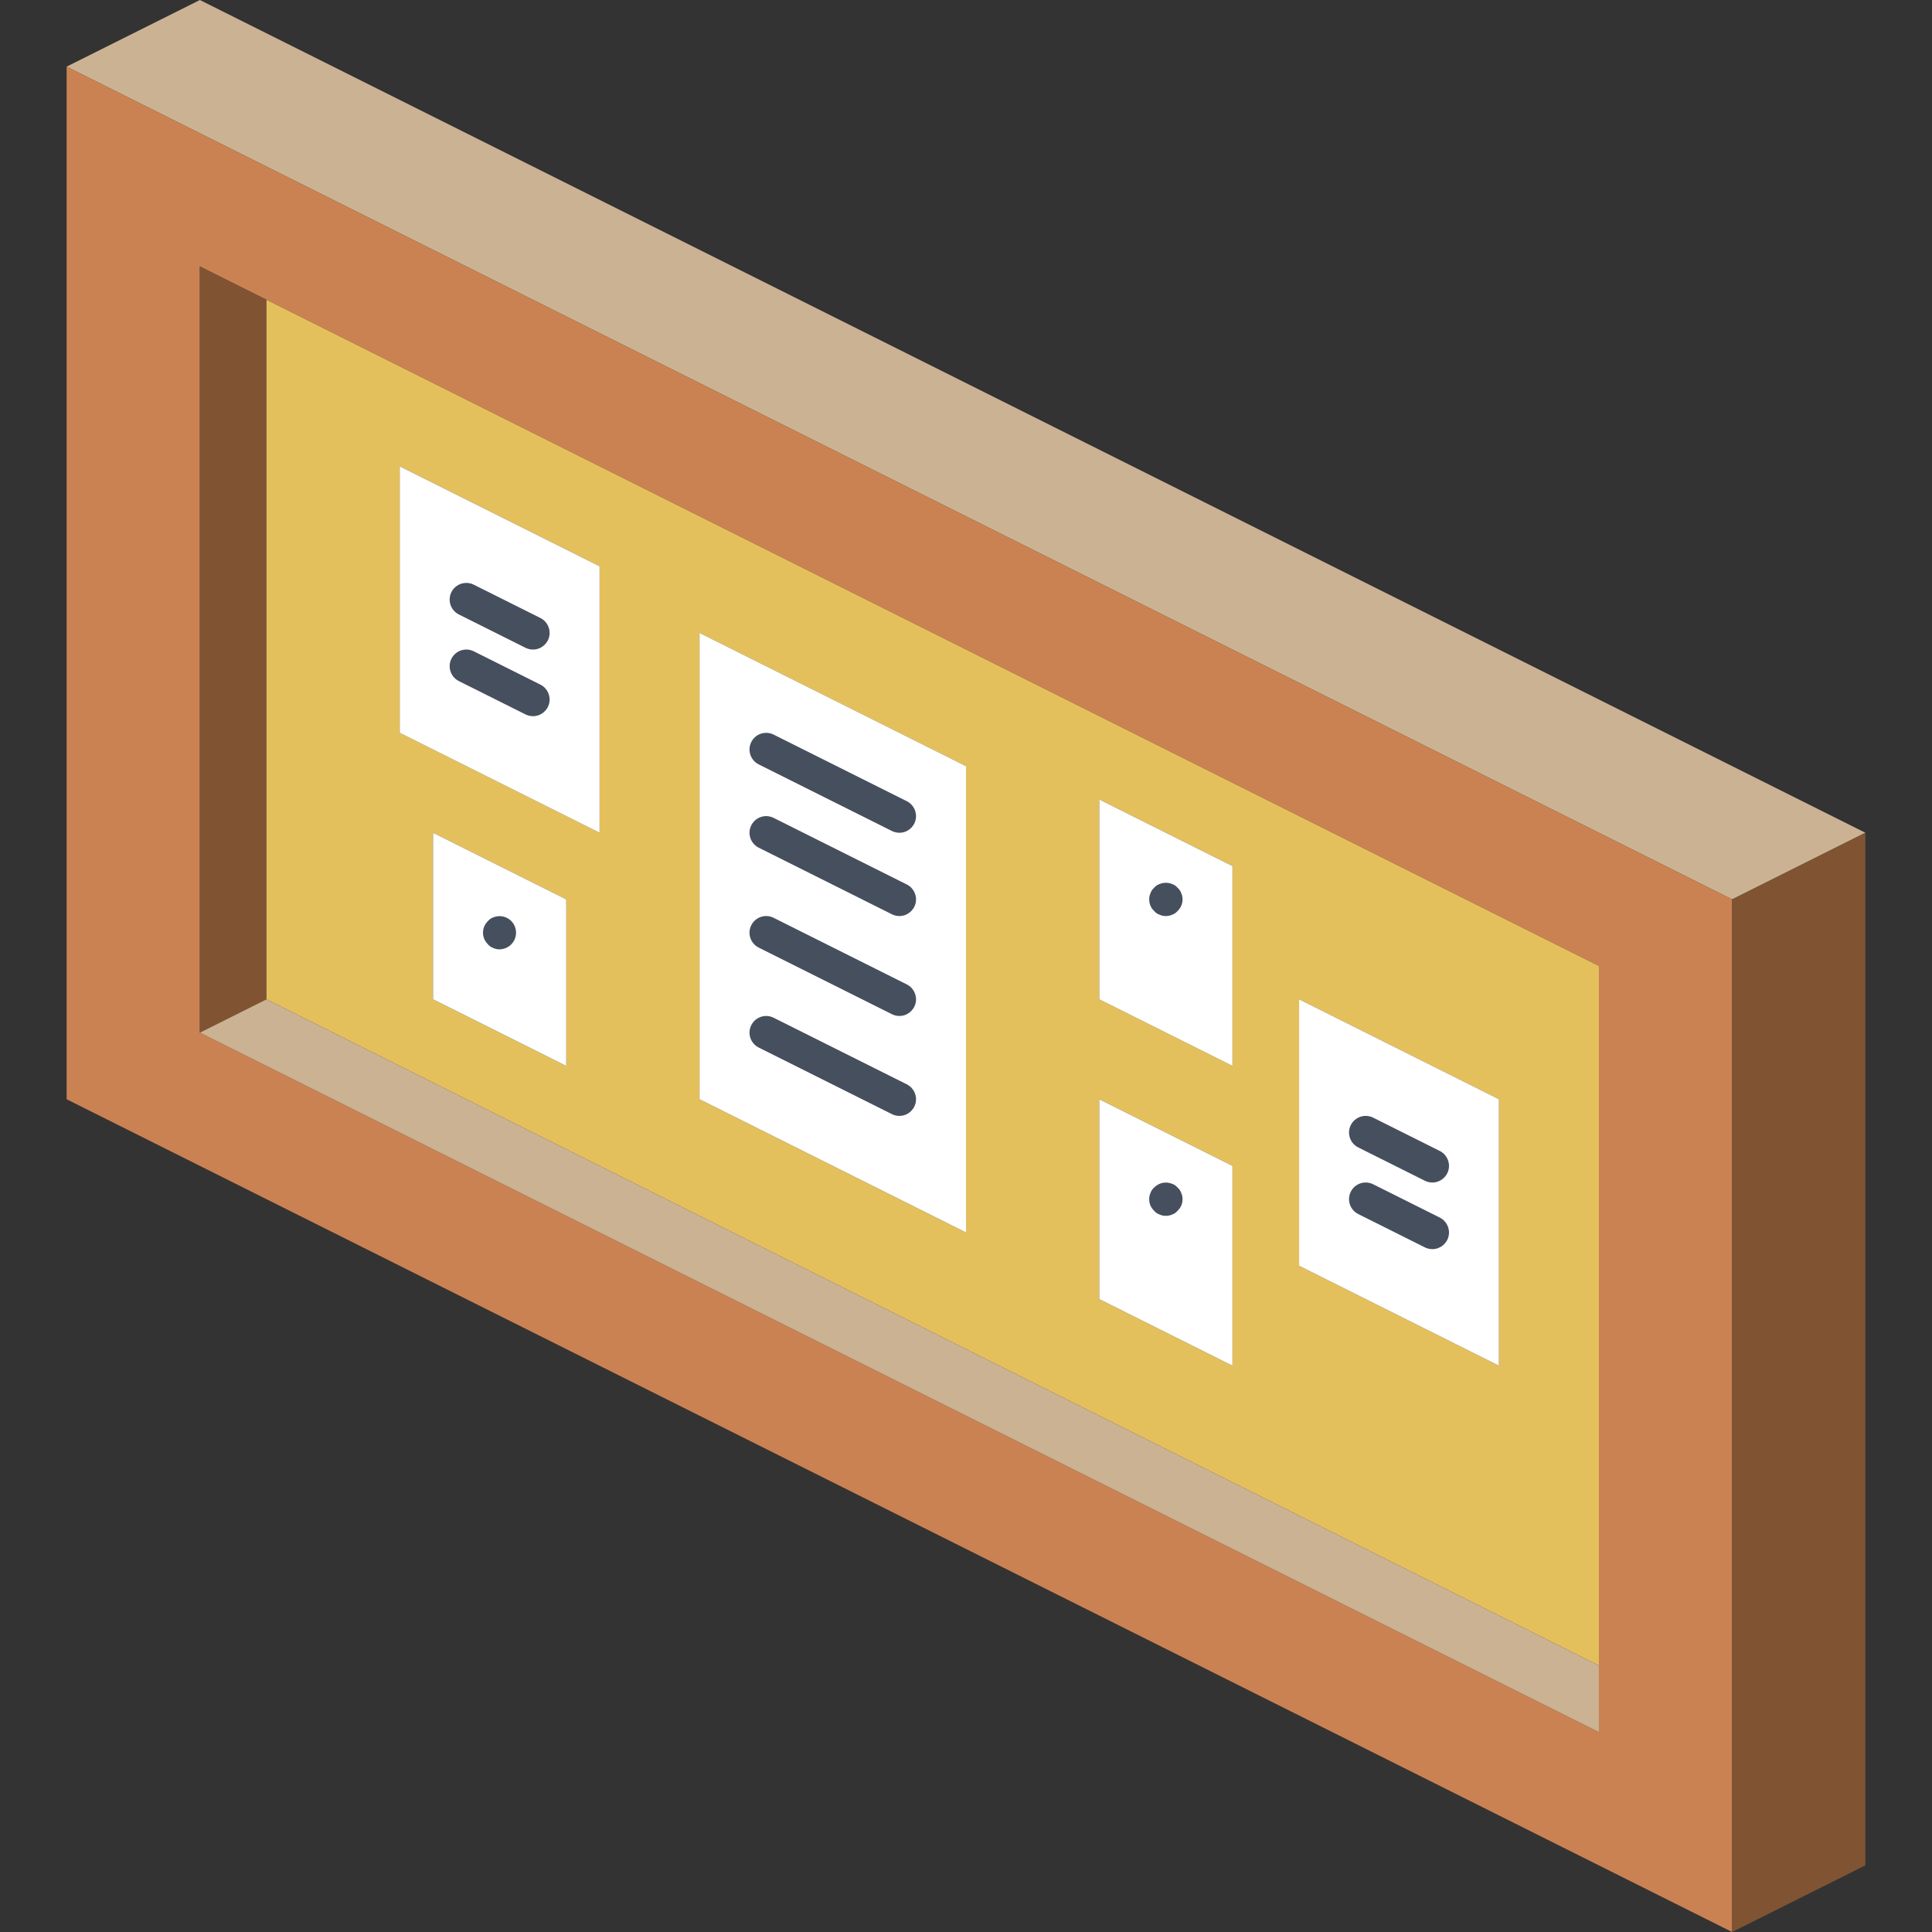
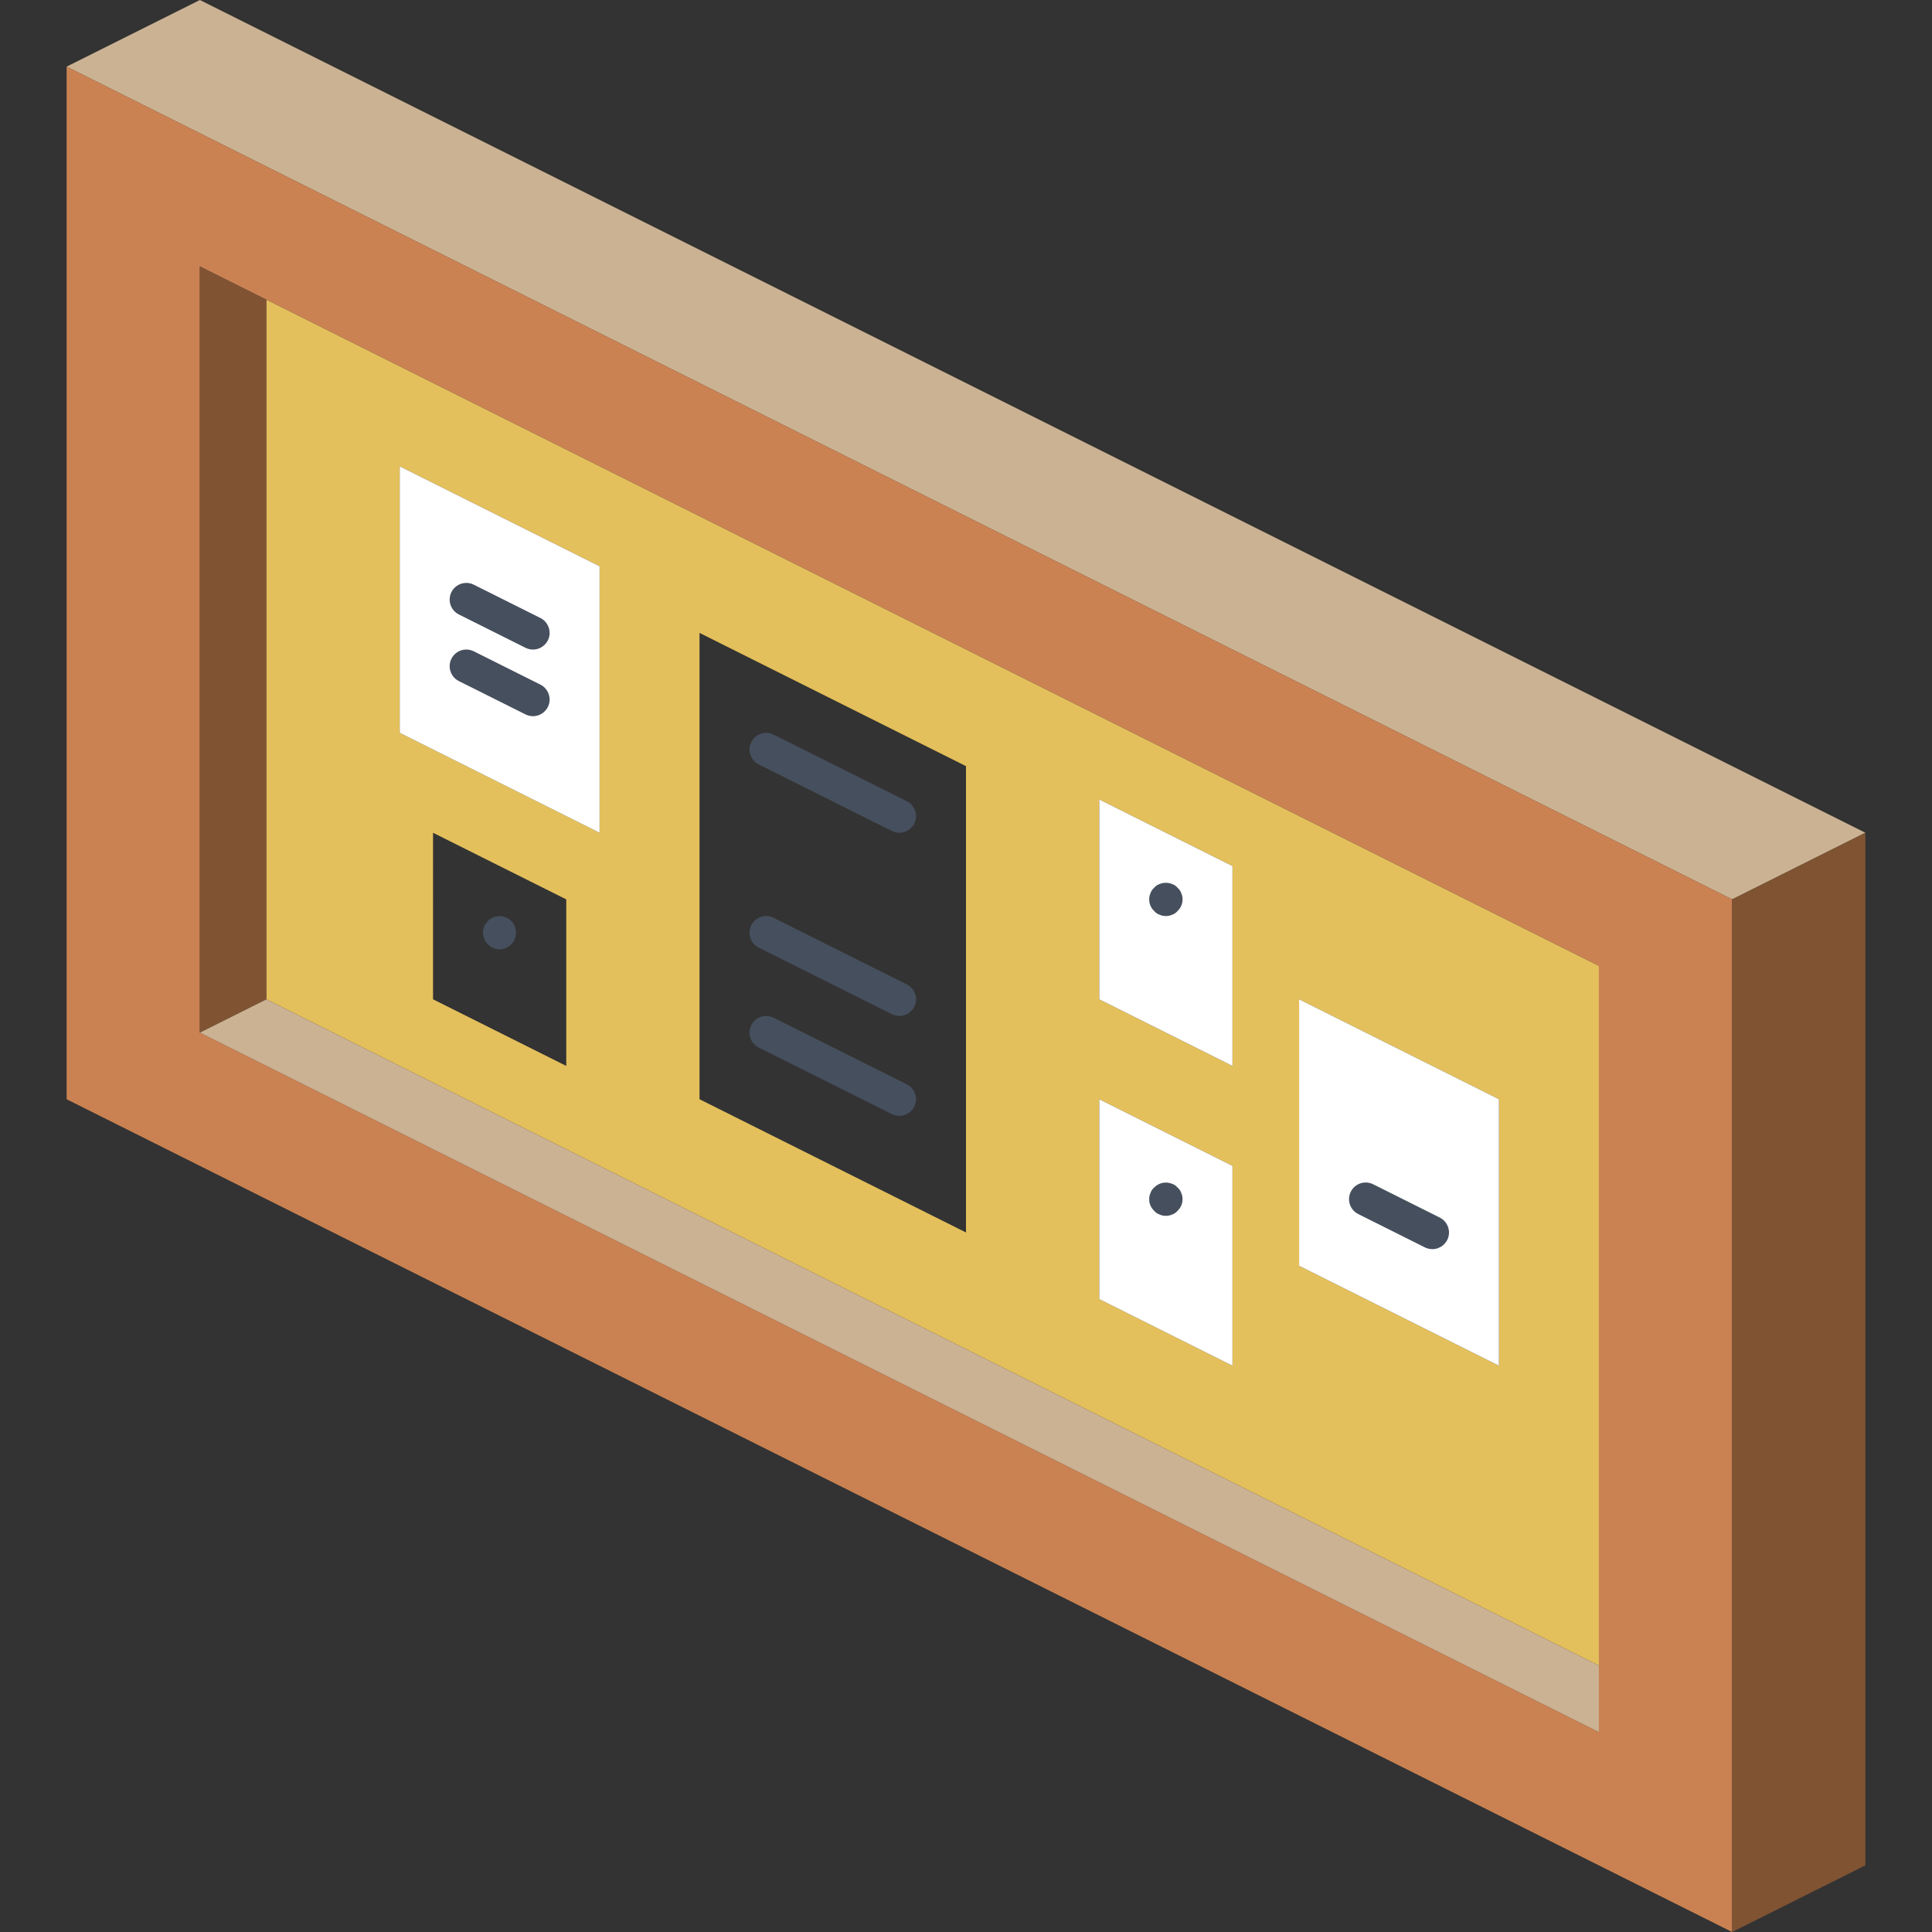
<svg xmlns="http://www.w3.org/2000/svg" version="1.1" id="Capa_1" x="0px" y="0px" viewBox="0 0 512 512" style="enable-background:new 0 0 512 512;" xml:space="preserve">
  <rect x="0" y="0" width="512" height="512" fill="#333333" stroke="none" />
  <g>
    <polygon style="fill:#CBB292;" points="494.345,220.69 459.034,238.345 17.655,17.655 52.966,0  " />
    <path style="fill:#CB8252;" d="M17.655,17.655V291.31L459.034,512V238.345L17.655,17.655z M423.724,459.034L52.966,273.655V70.621   L423.724,256V459.034z" />
    <polygon style="fill:#805333;" points="70.621,79.448 70.621,264.828 52.966,273.655 52.966,70.621  " />
    <path style="fill:#E4C05C;" d="M70.621,79.448v185.379l353.103,176.552V256L70.621,79.448z M150.069,282.483l-35.31-17.655V220.69   l35.31,17.655V282.483z M158.897,220.69l-52.966-26.483v-70.621l52.966,26.483V220.69z M256,326.621l-70.621-35.31V167.724   L256,203.034V326.621z M326.621,361.931l-35.31-17.655V291.31l35.31,17.655V361.931z M326.621,282.483l-35.31-17.655v-52.966   l35.31,17.655V282.483z M397.241,361.931l-52.966-26.483v-70.621l52.966,26.483V361.931z" />
    <polygon style="fill:#805333;" points="494.345,220.69 494.345,494.345 459.034,512 459.034,238.345  " />
    <polygon style="fill:#CBB292;" points="423.724,441.379 423.724,459.034 52.966,273.655 70.621,264.828  " />
    <g>
      <polygon style="fill:#FFFFFF;" points="158.897,150.069 158.897,220.69 105.931,194.207 105.931,123.586   " />
      <polygon style="fill:#FFFFFF;" points="397.241,291.31 397.241,361.931 344.276,335.448 344.276,264.828   " />
-       <polygon style="fill:#FFFFFF;" points="256,203.034 256,326.621 185.379,291.31 185.379,167.724   " />
      <polygon style="fill:#FFFFFF;" points="326.621,229.517 326.621,282.483 291.31,264.828 291.31,211.862   " />
-       <polygon style="fill:#FFFFFF;" points="150.069,238.345 150.069,282.483 114.759,264.828 114.759,220.69   " />
      <polygon style="fill:#FFFFFF;" points="326.621,308.966 326.621,361.931 291.31,344.276 291.31,291.31   " />
    </g>
    <g>
      <path style="fill:#464F5D;" d="M141.241,172.138c-0.685-0.001-1.361-0.16-1.974-0.465l-17.655-8.828    c-1.414-0.703-2.346-2.108-2.441-3.685c-0.096-1.577,0.658-3.084,1.977-3.954c1.319-0.869,3.002-0.968,4.413-0.258l17.655,8.828    c1.831,0.915,2.793,2.97,2.323,4.962C145.068,170.731,143.289,172.138,141.241,172.138z" />
      <path style="fill:#464F5D;" d="M141.241,189.793c-0.685-0.001-1.361-0.16-1.974-0.465l-17.655-8.828    c-1.414-0.703-2.346-2.108-2.441-3.685c-0.096-1.577,0.658-3.084,1.977-3.954c1.319-0.869,3.002-0.968,4.413-0.258l17.655,8.828    c1.831,0.915,2.793,2.97,2.323,4.962C145.068,188.386,143.289,189.794,141.241,189.793z" />
-       <path style="fill:#464F5D;" d="M379.586,313.379c-0.685-0.001-1.361-0.16-1.974-0.465l-17.655-8.828    c-1.415-0.703-2.346-2.108-2.441-3.685c-0.096-1.577,0.658-3.084,1.977-3.954c1.319-0.869,3.002-0.968,4.413-0.258l17.655,8.828    c1.831,0.915,2.793,2.97,2.323,4.962C383.413,311.972,381.634,313.38,379.586,313.379z" />
      <path style="fill:#464F5D;" d="M379.586,331.034c-0.685-0.001-1.361-0.16-1.974-0.465l-17.655-8.828    c-1.415-0.703-2.346-2.108-2.441-3.685c-0.096-1.577,0.658-3.084,1.977-3.954c1.319-0.869,3.002-0.968,4.413-0.258l17.655,8.828    c1.831,0.915,2.793,2.97,2.323,4.962C383.413,329.628,381.634,331.035,379.586,331.034L379.586,331.034z" />
      <path style="fill:#464F5D;" d="M238.345,220.69c-0.685-0.001-1.361-0.16-1.974-0.465l-35.31-17.655    c-2.174-1.094-3.053-3.741-1.965-5.918c1.088-2.177,3.734-3.062,5.913-1.979l35.31,17.655c1.831,0.915,2.793,2.97,2.323,4.962    C242.171,219.283,240.392,220.69,238.345,220.69z" />
-       <path style="fill:#464F5D;" d="M238.345,242.759c-0.685-0.001-1.361-0.16-1.974-0.465l-35.31-17.655    c-2.174-1.094-3.053-3.741-1.965-5.918c1.088-2.177,3.734-3.062,5.913-1.979l35.31,17.655c1.831,0.915,2.793,2.97,2.323,4.962    S240.392,242.759,238.345,242.759z" />
      <path style="fill:#464F5D;" d="M238.345,269.241c-0.685-0.001-1.361-0.16-1.974-0.465l-35.31-17.655    c-2.174-1.094-3.053-3.741-1.965-5.918c1.088-2.177,3.734-3.062,5.913-1.979l35.31,17.655c1.831,0.915,2.793,2.97,2.323,4.962    S240.392,269.242,238.345,269.241z" />
      <path style="fill:#464F5D;" d="M238.345,295.724c-0.685-0.001-1.361-0.16-1.974-0.465l-35.31-17.655    c-2.174-1.094-3.053-3.741-1.965-5.918c1.088-2.177,3.734-3.062,5.913-1.979l35.31,17.655c1.831,0.915,2.793,2.97,2.323,4.962    S240.392,295.725,238.345,295.724z" />
      <path style="fill:#464F5D;" d="M308.966,242.759c-0.58,0.01-1.154-0.111-1.681-0.353c-0.552-0.188-1.042-0.525-1.414-0.974    c-0.856-0.796-1.335-1.918-1.319-3.087c-0.012-0.579,0.109-1.152,0.353-1.677c0.183-0.552,0.518-1.042,0.966-1.414    c0.372-0.448,0.862-0.784,1.414-0.97c1.074-0.444,2.28-0.444,3.353,0c0.553,0.184,1.043,0.52,1.414,0.97    c0.448,0.374,0.784,0.863,0.974,1.414c0.245,0.524,0.366,1.098,0.354,1.677c0.016,1.171-0.466,2.293-1.328,3.086    c-0.37,0.451-0.86,0.789-1.414,0.974C310.114,242.647,309.542,242.768,308.966,242.759L308.966,242.759z" />
      <path style="fill:#464F5D;" d="M132.414,251.586c-0.58,0.01-1.154-0.111-1.681-0.353c-0.552-0.188-1.042-0.525-1.414-0.974    c-0.842-0.806-1.319-1.922-1.319-3.088s0.476-2.282,1.319-3.088c0.372-0.448,0.862-0.784,1.414-0.97    c1.638-0.675,3.523-0.292,4.767,0.97c1.234,1.261,1.598,3.136,0.927,4.768C135.756,250.482,134.178,251.558,132.414,251.586z" />
      <path style="fill:#464F5D;" d="M308.966,322.207c-0.58,0.01-1.154-0.111-1.681-0.353c-0.552-0.188-1.042-0.525-1.414-0.974    c-0.856-0.797-1.335-1.918-1.319-3.087c-0.012-0.579,0.109-1.152,0.353-1.677c0.183-0.552,0.518-1.042,0.966-1.414    c1.236-1.276,3.13-1.662,4.767-0.97c0.553,0.184,1.043,0.52,1.414,0.97c0.448,0.374,0.784,0.863,0.974,1.414    c0.245,0.524,0.366,1.098,0.354,1.677c0.016,1.171-0.466,2.293-1.328,3.086c-0.37,0.451-0.86,0.789-1.414,0.974    C310.114,322.096,309.542,322.216,308.966,322.207L308.966,322.207z" />
    </g>
  </g>
  <g>
</g>
  <g>
</g>
  <g>
</g>
  <g>
</g>
  <g>
</g>
  <g>
</g>
  <g>
</g>
  <g>
</g>
  <g>
</g>
  <g>
</g>
  <g>
</g>
  <g>
</g>
  <g>
</g>
  <g>
</g>
  <g>
</g>
</svg>